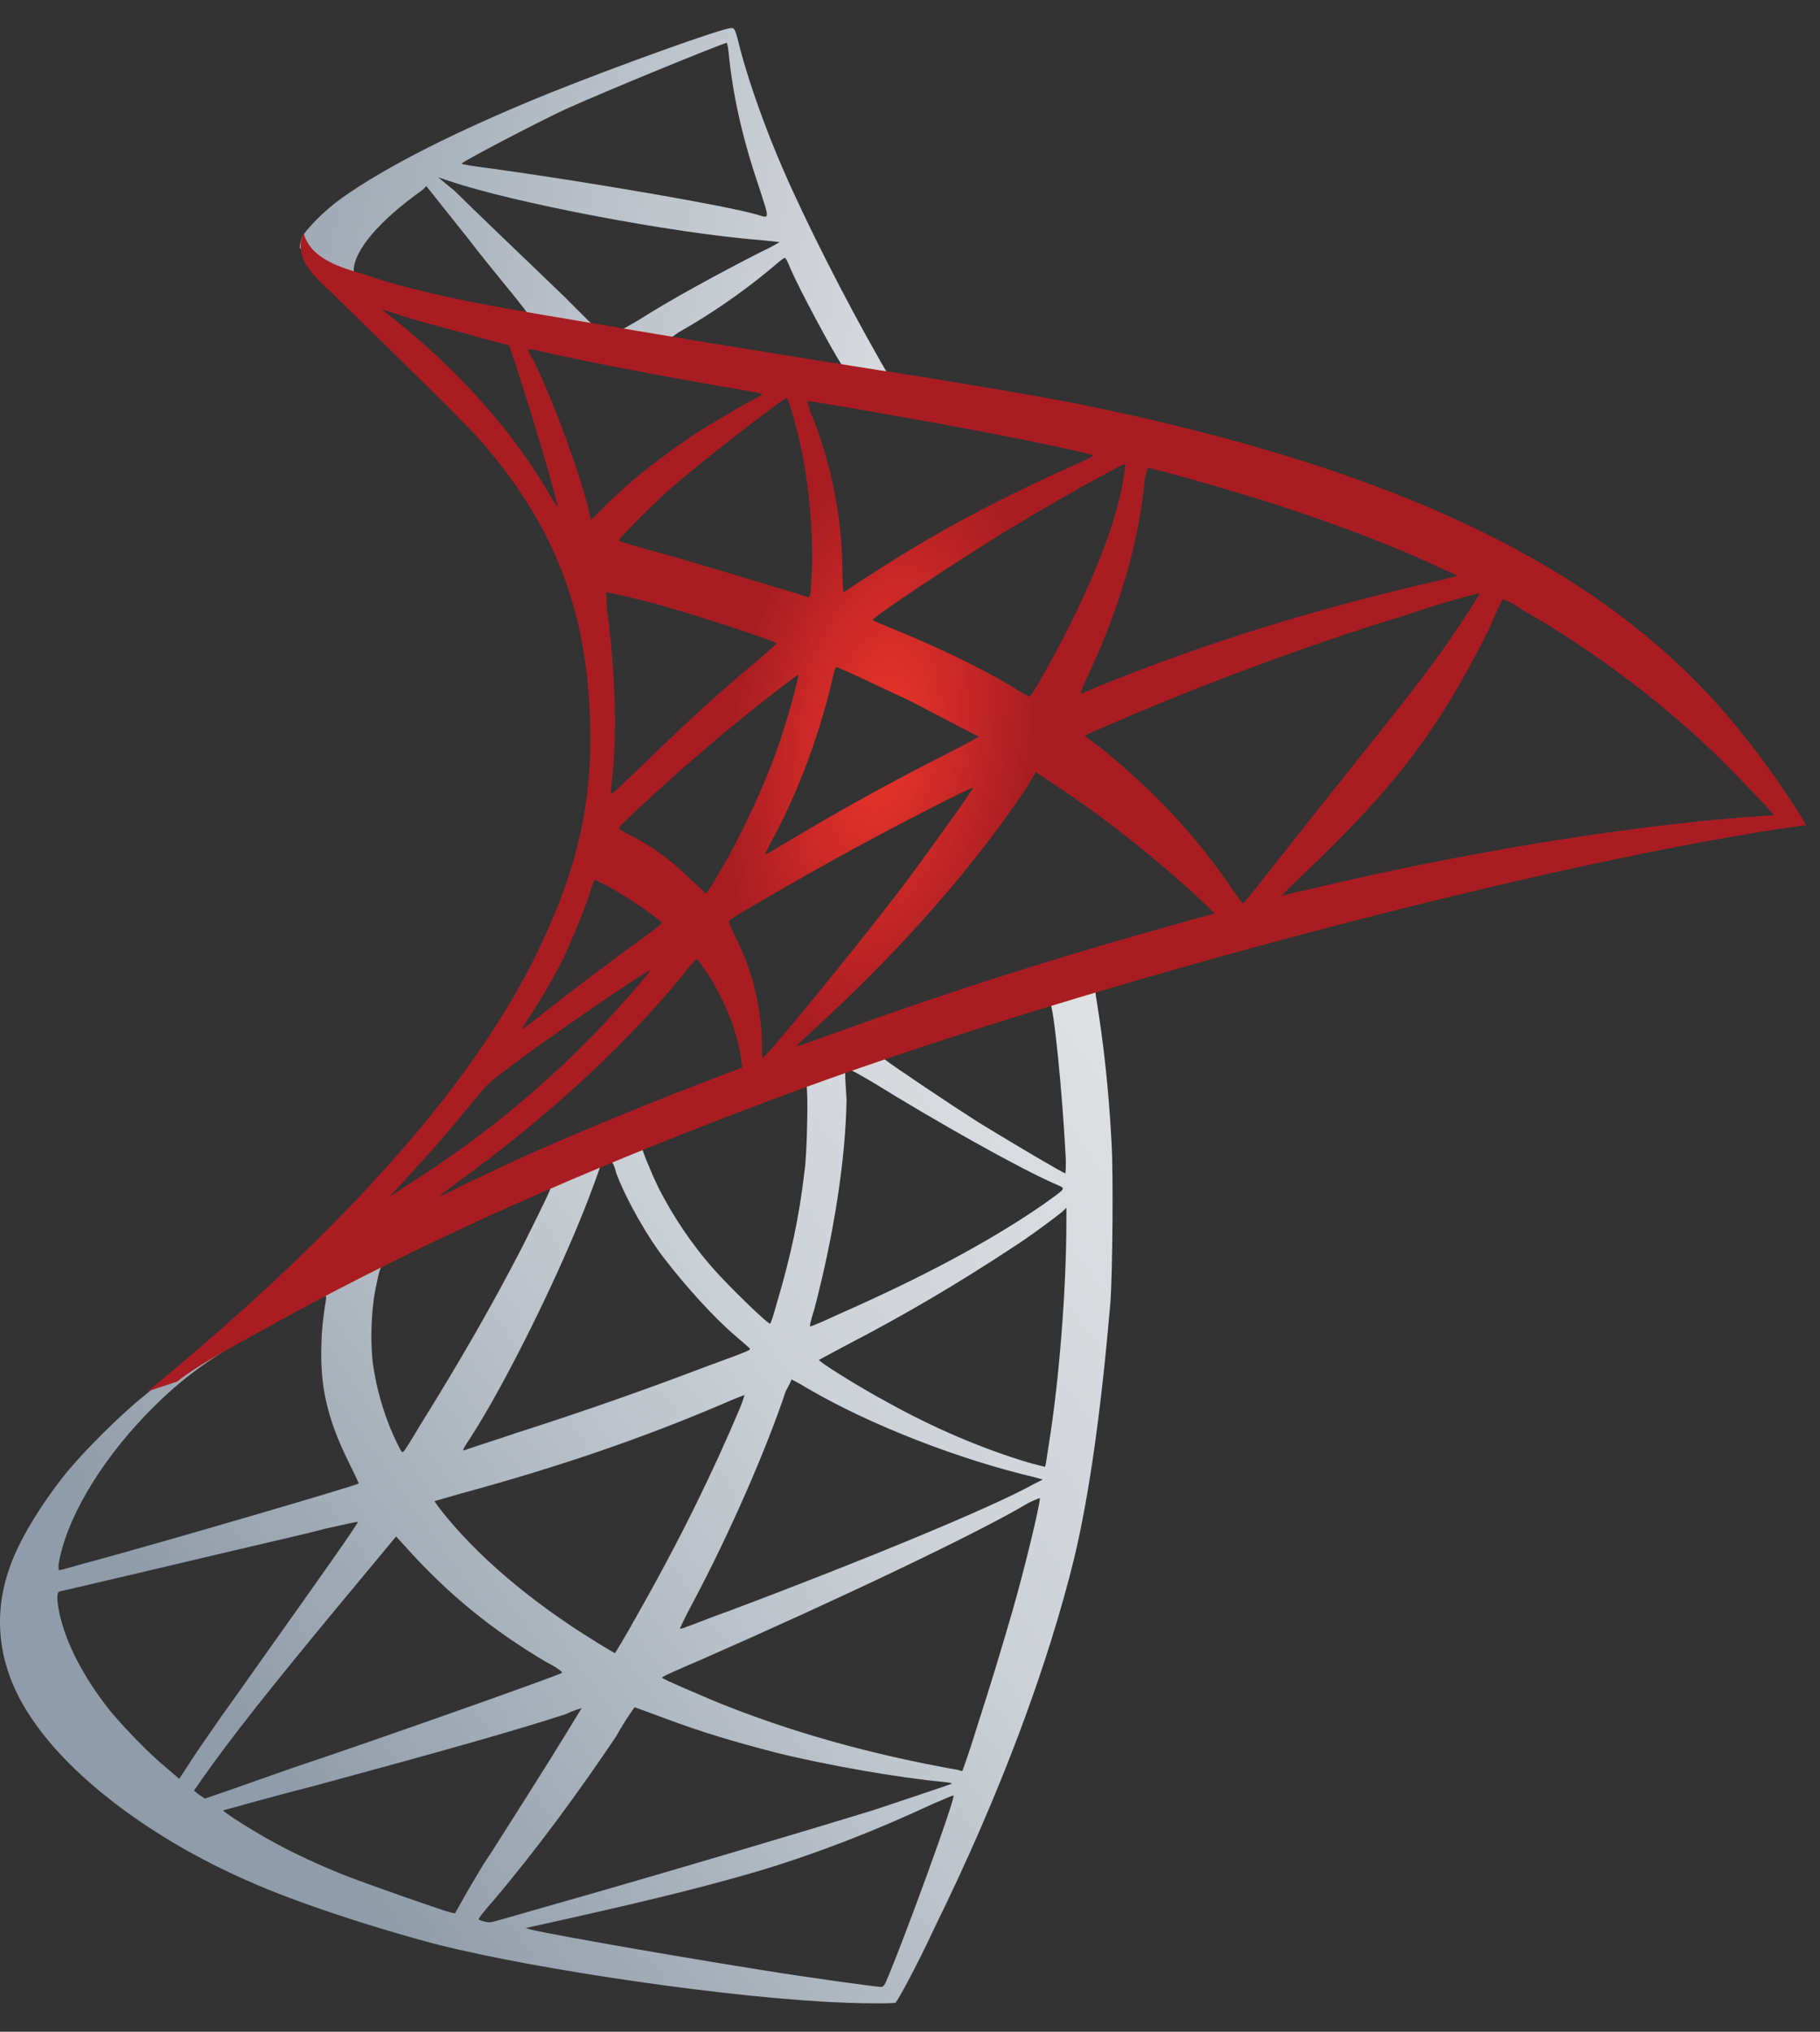
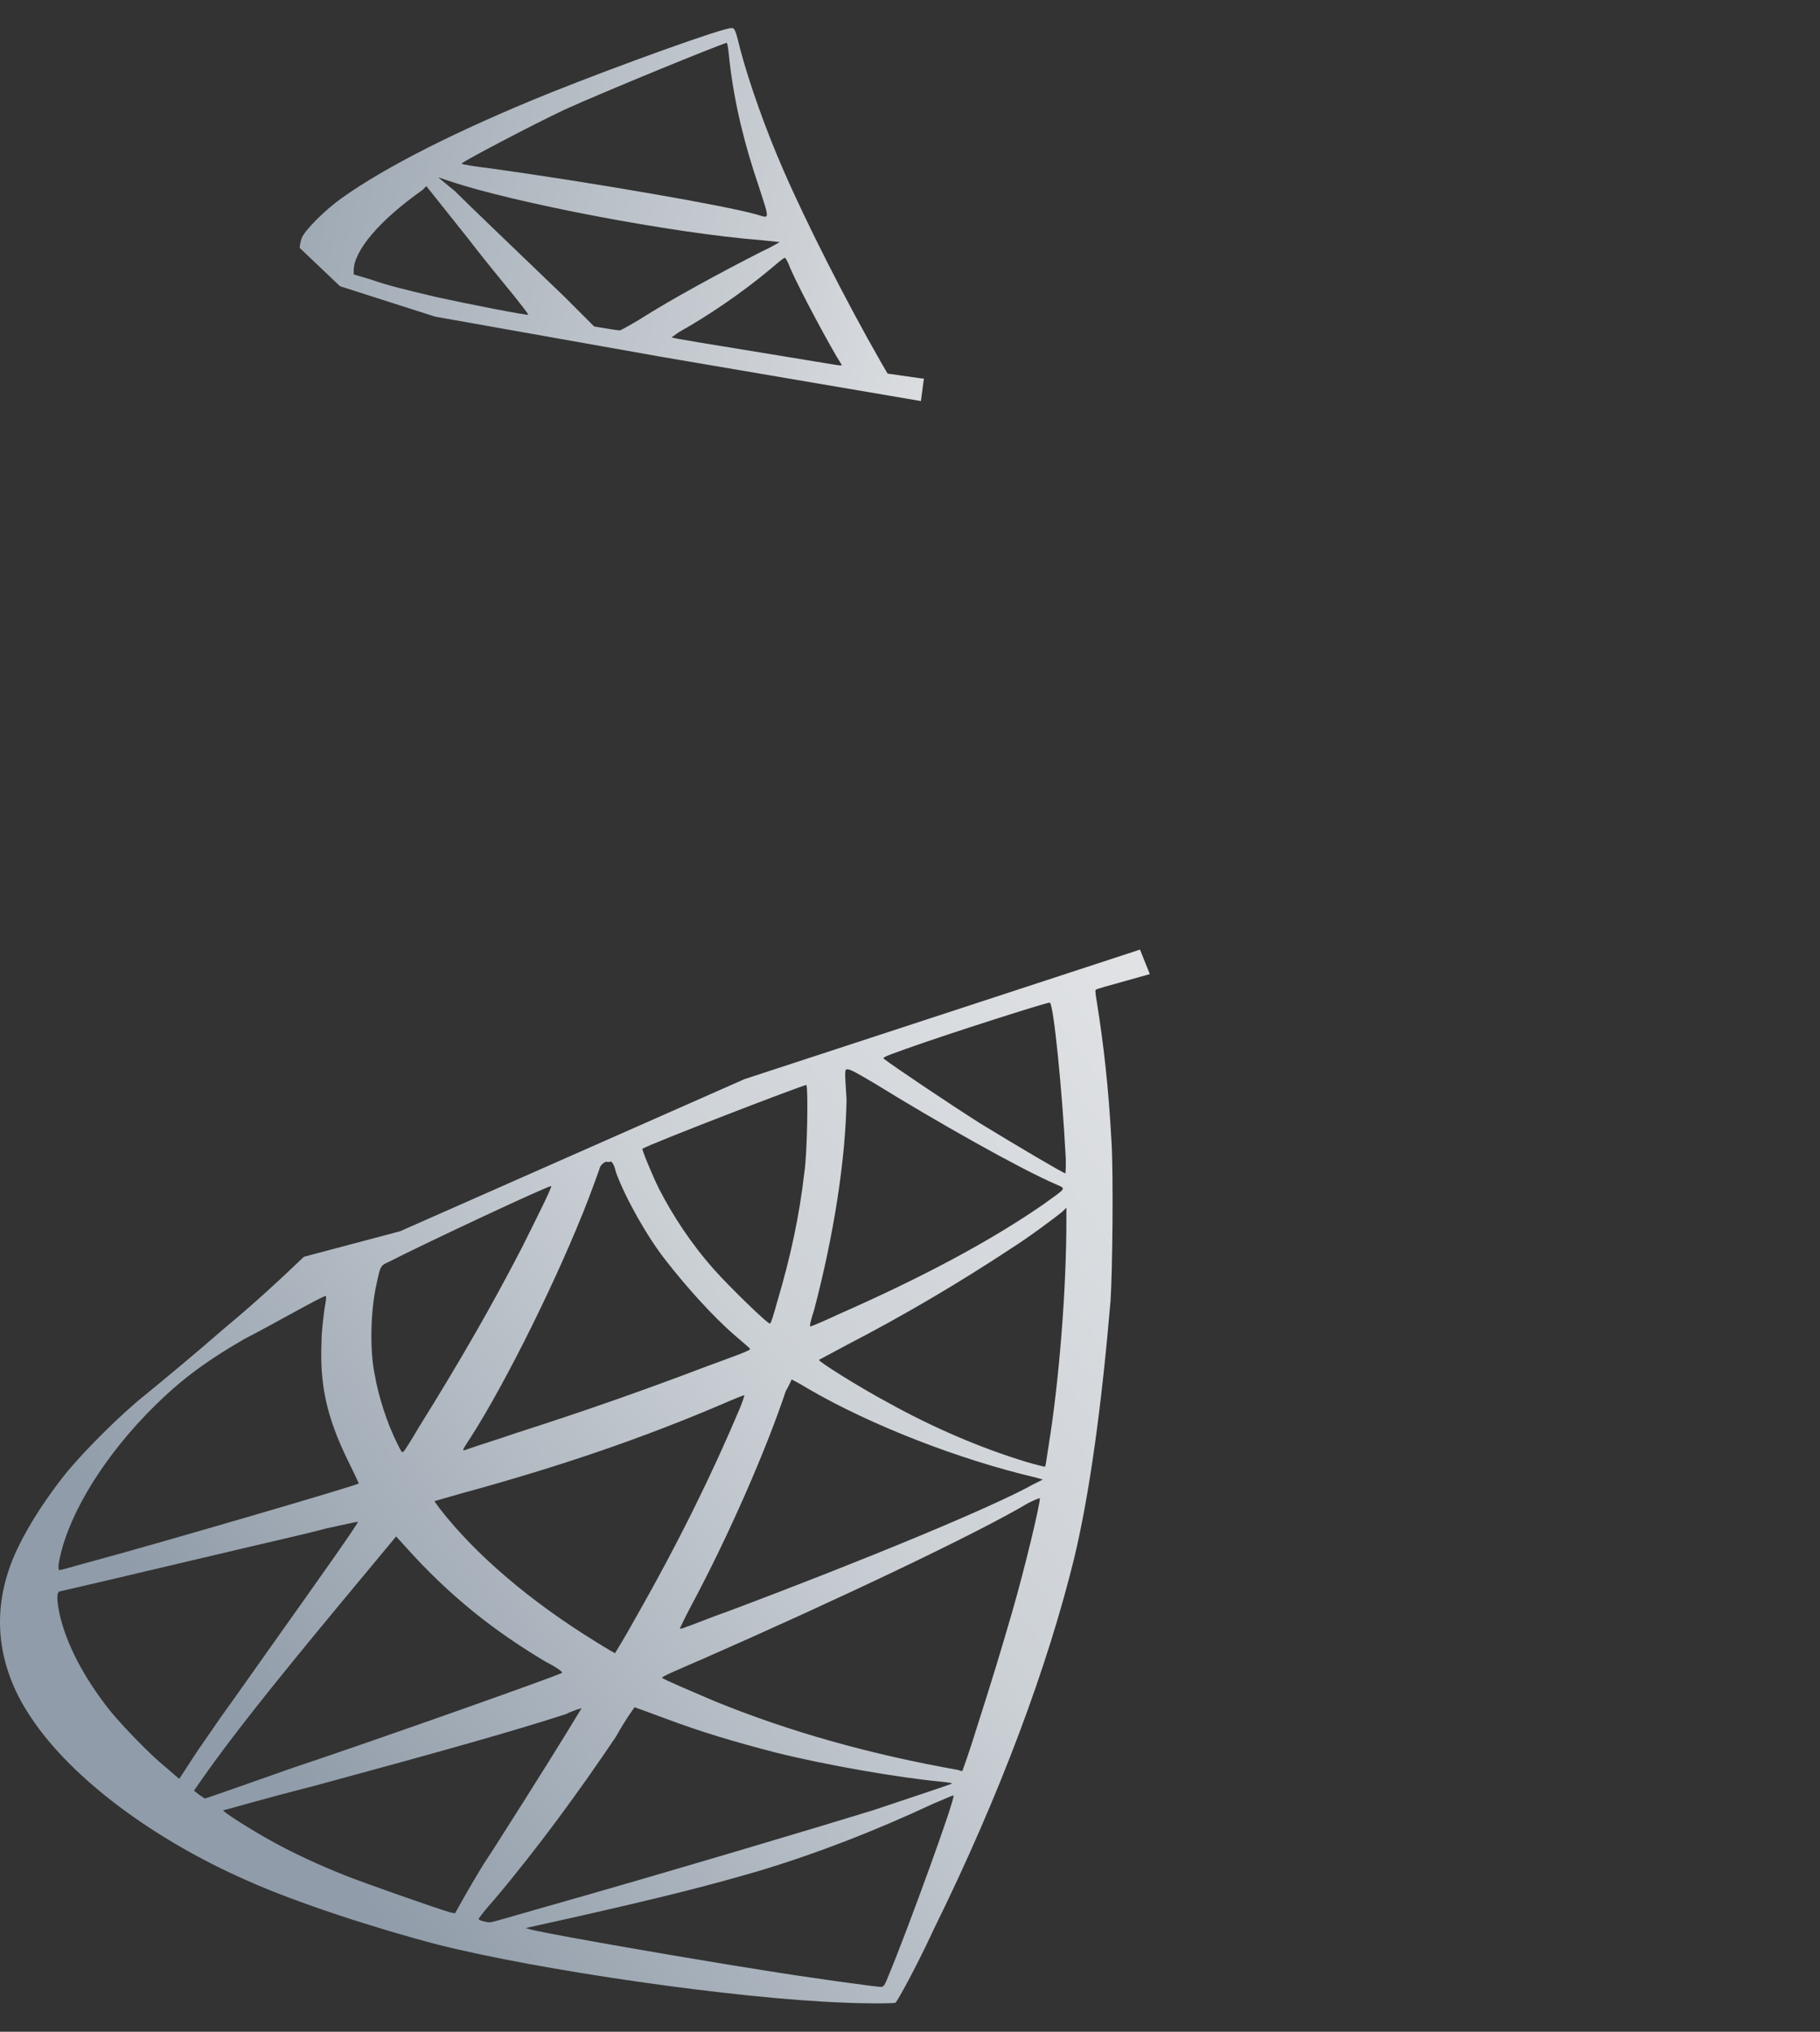
<svg xmlns="http://www.w3.org/2000/svg" width="43" height="48" viewBox="0 0 43 48" fill="none">
  <rect x="0" y="0" width="43" height="48" fill="#333333" stroke="none" />
  <path d="M26.934 22.434L17.59 25.494L9.452 29.088L7.18 29.691C6.6 30.247 5.997 30.803 5.325 31.36C4.606 31.986 3.934 32.542 3.424 32.96C2.844 33.423 2.009 34.258 1.569 34.791C0.92 35.603 0.41 36.461 0.201 37.11C-0.193 38.292 -0.008 39.498 0.757 40.611C1.708 42.025 3.632 43.463 5.858 44.436C6.994 44.947 8.919 45.572 10.356 45.944C12.744 46.546 17.381 47.219 19.932 47.311C20.442 47.335 21.137 47.335 21.16 47.311C21.207 47.265 21.624 46.523 22.065 45.572C23.641 42.373 24.754 39.359 25.38 36.809C25.751 35.255 26.029 33.192 26.238 30.734C26.284 30.038 26.308 27.743 26.261 26.978C26.192 25.703 26.076 24.683 25.913 23.662C25.89 23.523 25.867 23.384 25.89 23.384C25.913 23.361 26.006 23.338 27.166 23.013L26.934 22.434ZM24.801 23.686C24.893 23.686 25.102 25.865 25.172 27.233C25.195 27.511 25.172 27.72 25.172 27.72C25.125 27.72 23.989 27.047 23.154 26.537C22.459 26.097 21.114 25.193 20.905 25.03C20.836 24.984 20.836 24.984 21.416 24.775C22.389 24.427 24.708 23.686 24.801 23.686ZM20.024 25.262C20.094 25.262 20.256 25.355 20.65 25.587C22.111 26.491 24.082 27.604 24.94 27.975C25.195 28.091 25.218 28.044 24.638 28.462C23.363 29.343 21.74 30.201 19.793 31.058C19.445 31.221 19.167 31.337 19.143 31.337C19.12 31.337 19.167 31.151 19.236 30.943C19.7 29.18 19.978 27.395 20.001 25.981C19.955 25.262 19.955 25.262 20.024 25.262ZM19.051 25.633C19.097 25.68 19.074 27.256 19.004 27.697C18.888 28.717 18.68 29.691 18.355 30.78C18.285 31.035 18.216 31.267 18.193 31.267C18.17 31.314 17.196 30.363 16.871 29.992C16.315 29.366 15.897 28.717 15.573 28.091C15.411 27.766 15.155 27.14 15.179 27.14C15.295 27.047 19.027 25.61 19.051 25.633ZM14.437 27.442C14.483 27.465 14.53 27.581 14.553 27.697C14.785 28.323 15.295 29.227 15.735 29.783C16.222 30.409 16.848 31.105 17.358 31.545C17.52 31.684 17.683 31.824 17.706 31.847C17.752 31.893 17.752 31.893 16.616 32.31C15.271 32.821 13.834 33.331 12.165 33.864C11.771 34.003 11.376 34.119 10.982 34.258C10.913 34.281 10.936 34.235 11.121 33.957C11.956 32.658 13.208 30.131 13.903 28.323C14.019 28.021 14.135 27.697 14.159 27.627C14.182 27.534 14.228 27.488 14.321 27.442C14.367 27.465 14.414 27.442 14.437 27.442ZM13.023 28.021C13.046 28.044 12.675 28.786 12.327 29.482C11.631 30.827 10.889 32.125 9.892 33.725C9.73 34.003 9.568 34.258 9.545 34.281C9.498 34.328 9.498 34.328 9.382 34.096C9.151 33.632 8.942 33.006 8.849 32.45C8.733 31.893 8.756 30.943 8.895 30.34C8.988 29.899 8.988 29.899 9.197 29.806C10.055 29.366 12.976 27.998 13.023 28.021ZM25.195 28.531V28.833C25.195 30.409 25.032 32.566 24.777 34.142C24.731 34.42 24.708 34.652 24.685 34.652C24.685 34.652 24.476 34.606 24.244 34.536C23.178 34.212 22.041 33.725 20.998 33.145C20.303 32.774 19.306 32.148 19.352 32.125C19.352 32.125 19.654 31.963 20.001 31.777C21.392 31.058 22.714 30.27 23.873 29.505C24.314 29.227 24.963 28.74 25.102 28.624L25.195 28.531ZM7.69 30.618C7.713 30.618 7.713 30.664 7.667 30.919C7.643 31.105 7.597 31.453 7.597 31.684C7.551 32.705 7.713 33.47 8.223 34.513C8.362 34.791 8.478 35.046 8.478 35.046C8.432 35.093 3.748 36.461 2.288 36.855C1.847 36.971 1.476 37.087 1.43 37.087C1.383 37.11 1.383 37.087 1.383 36.971C1.546 35.927 2.334 34.583 3.447 33.423C4.189 32.658 4.769 32.218 5.765 31.638C6.484 31.267 7.574 30.641 7.69 30.618C7.667 30.618 7.667 30.618 7.69 30.618ZM18.703 32.589C18.703 32.589 18.888 32.681 19.074 32.797C20.581 33.678 22.691 34.49 24.476 34.907L24.638 34.954L24.406 35.07C23.456 35.603 20.372 36.878 17.219 38.06C16.755 38.223 16.315 38.408 16.222 38.431C16.129 38.478 16.06 38.478 16.06 38.478C16.06 38.478 16.176 38.223 16.338 37.921C17.219 36.275 18.1 34.258 18.564 32.867C18.657 32.705 18.703 32.589 18.703 32.589ZM17.59 32.96C17.59 32.96 17.544 33.122 17.474 33.284C16.848 34.768 16.06 36.391 15.016 38.223C14.761 38.687 14.53 39.057 14.53 39.057C14.53 39.057 14.321 38.941 14.066 38.779C12.559 37.852 11.237 36.739 10.379 35.626L10.263 35.464L10.913 35.278C13.208 34.652 15.179 33.98 17.126 33.145C17.335 33.053 17.567 32.96 17.59 32.96ZM24.569 35.394C24.569 35.556 24.221 37.017 23.92 38.06C23.665 38.941 23.456 39.637 23.062 40.866C22.899 41.399 22.737 41.84 22.737 41.84C22.737 41.84 22.691 41.84 22.644 41.816C20.558 41.446 18.657 40.912 16.894 40.194C16.407 39.985 15.689 39.683 15.642 39.637C15.619 39.614 16.06 39.428 16.593 39.197C19.816 37.782 23.131 36.206 24.291 35.51C24.43 35.441 24.546 35.394 24.569 35.394ZM8.455 35.951C8.478 35.974 7.574 37.249 6.322 39.011C5.881 39.637 5.371 40.356 5.186 40.611C5 40.889 4.699 41.306 4.537 41.561L4.235 42.025L3.911 41.747C3.54 41.446 2.891 40.773 2.589 40.402C1.986 39.637 1.569 38.849 1.407 38.13C1.337 37.782 1.337 37.62 1.407 37.597C1.523 37.574 3.401 37.133 5.163 36.716C6.136 36.484 7.273 36.229 7.69 36.113C8.107 36.02 8.432 35.951 8.455 35.951ZM9.359 36.298L9.591 36.553C10.611 37.69 11.655 38.524 12.906 39.266C13.138 39.382 13.301 39.498 13.277 39.521C13.231 39.568 8.919 41.098 6.902 41.77C5.789 42.164 4.861 42.489 4.838 42.489L4.699 42.396L4.583 42.303L4.792 42.002C5.464 41.051 6.299 39.985 8.107 37.805L9.359 36.298ZM14.993 40.333C14.993 40.333 15.318 40.449 15.689 40.588C16.616 40.935 17.335 41.144 18.309 41.399C19.514 41.701 21.253 42.002 22.273 42.095C22.436 42.118 22.505 42.118 22.482 42.141C22.436 42.164 21.392 42.512 20.627 42.767C19.422 43.138 15.712 44.251 12.675 45.109C12.118 45.271 11.631 45.41 11.608 45.41C11.539 45.433 11.307 45.364 11.307 45.341C11.307 45.318 11.469 45.109 11.678 44.877C12.698 43.671 13.695 42.303 14.553 41.028C14.785 40.611 14.993 40.333 14.993 40.333ZM13.741 40.356C13.741 40.356 13.254 41.167 12.373 42.558C12.002 43.138 11.585 43.81 11.423 44.042C11.284 44.274 11.075 44.622 10.959 44.831L10.75 45.202L10.634 45.178C10.379 45.109 8.594 44.483 8.13 44.297C7.551 44.066 6.948 43.787 6.484 43.532C5.928 43.231 5.209 42.767 5.279 42.767C5.302 42.767 6.252 42.489 7.435 42.188C10.518 41.353 12.234 40.866 13.37 40.495C13.556 40.402 13.741 40.356 13.741 40.356ZM22.528 42.419C22.575 42.489 21.416 45.665 20.998 46.662C20.905 46.894 20.882 46.94 20.813 46.94C20.697 46.94 19.027 46.709 18.03 46.546C16.268 46.268 13.324 45.758 12.582 45.596L12.42 45.549L13.463 45.318C15.735 44.807 16.802 44.529 17.915 44.205C19.306 43.787 20.674 43.254 22.065 42.605C22.297 42.512 22.482 42.419 22.528 42.419Z" fill="url(#paint0_linear_5854_10162)" />
  <path d="M17.284 0.664C17.121 0.641 14.617 1.546 12.994 2.195C10.815 3.076 9.122 3.934 8.079 4.676C7.685 4.954 7.198 5.441 7.128 5.626C7.105 5.696 7.082 5.788 7.082 5.858L8.033 6.762L10.282 7.481L15.637 8.432L21.758 9.475L21.828 8.942H21.782L20.97 8.826L20.808 8.547C19.973 7.087 19.046 5.255 18.512 4.026C18.095 3.076 17.701 1.963 17.492 1.175C17.376 0.688 17.353 0.664 17.284 0.664ZM17.168 1.012C17.191 1.012 17.214 1.221 17.237 1.453C17.353 2.45 17.585 3.4 17.933 4.421C18.188 5.209 18.188 5.162 17.886 5.07C17.168 4.861 13.945 4.305 11.603 3.98C11.232 3.934 10.908 3.887 10.908 3.864C10.884 3.841 12.6 2.937 13.342 2.589C14.316 2.148 16.982 1.059 17.168 1.012ZM10.351 4.189L10.629 4.281C12.136 4.791 15.892 5.51 17.979 5.673C18.211 5.696 18.42 5.719 18.42 5.719C18.42 5.719 18.234 5.835 17.979 5.951C16.982 6.461 15.869 7.064 15.104 7.551C14.872 7.69 14.664 7.806 14.64 7.806C14.617 7.806 14.455 7.782 14.316 7.759L14.038 7.713L13.342 7.017C12.09 5.812 11.116 4.884 10.745 4.513L10.351 4.189ZM10.073 4.397L11.07 5.649C11.603 6.345 12.16 6.994 12.275 7.156C12.392 7.295 12.484 7.435 12.484 7.435C12.461 7.458 11.047 7.18 10.305 7.017C9.54 6.832 9.215 6.762 8.751 6.6L8.357 6.484V6.391C8.357 5.928 8.96 5.209 9.98 4.49L10.073 4.397ZM18.536 6.09C18.559 6.09 18.605 6.159 18.675 6.345C18.907 6.878 19.672 8.292 19.857 8.571C19.904 8.663 20.019 8.663 19.022 8.501C16.634 8.107 15.869 7.991 15.869 7.968C15.869 7.968 15.939 7.921 16.032 7.852C16.773 7.435 17.515 6.925 18.188 6.368C18.35 6.229 18.489 6.113 18.536 6.09Z" fill="url(#paint1_linear_5854_10162)" />
-   <path d="M7.175 5.512C7.175 5.512 7.012 5.767 7.175 6.138C7.267 6.37 7.546 6.648 7.847 6.926C7.847 6.926 11 9.986 11.371 10.427C13.11 12.444 13.875 14.415 13.945 17.128C13.991 18.89 13.667 20.42 12.832 22.205C11.371 25.405 8.264 28.952 3.488 32.87L4.184 32.639C4.624 32.291 5.25 31.943 6.688 31.155C10.027 29.323 13.759 27.654 18.35 25.938C24.958 23.457 35.832 20.536 42.022 19.585L42.671 19.492L42.579 19.33C42.022 18.449 41.628 17.916 41.164 17.336C39.82 15.644 38.173 14.299 36.156 13.163C33.397 11.609 29.804 10.404 25.259 9.5C24.401 9.337 22.523 9.013 20.993 8.781C17.747 8.271 15.661 7.923 13.365 7.529C12.53 7.39 11.302 7.181 10.49 6.996C10.073 6.903 9.261 6.717 8.612 6.486C8.056 6.323 7.337 6.115 7.175 5.512ZM9.006 7.297C9.006 7.297 9.122 7.343 9.285 7.39C9.563 7.482 9.911 7.598 10.305 7.691C10.606 7.784 10.931 7.853 11.232 7.946C11.649 8.062 12.021 8.155 12.021 8.155C12.067 8.201 12.786 10.497 13.017 11.354C13.11 11.679 13.18 11.98 13.18 11.98C13.18 11.98 13.087 11.864 12.994 11.702C12.16 10.242 10.861 8.781 9.354 7.575C9.145 7.413 9.006 7.297 9.006 7.297ZM12.484 8.248C12.53 8.248 12.67 8.271 12.855 8.317C14.061 8.595 16.217 8.99 17.585 9.221C17.817 9.268 18.002 9.291 18.002 9.314C18.002 9.337 17.91 9.384 17.817 9.43C17.585 9.546 16.634 10.102 16.333 10.311C15.545 10.844 14.849 11.401 14.339 11.911L13.968 12.282C13.968 12.282 13.922 12.166 13.899 12.004C13.643 11.03 13.11 9.569 12.623 8.549C12.53 8.41 12.461 8.248 12.484 8.248C12.461 8.248 12.461 8.248 12.484 8.248ZM18.582 9.407C18.628 9.43 18.698 9.662 18.837 10.195C19.092 11.215 19.208 12.375 19.185 13.441C19.162 13.742 19.162 14.021 19.138 14.044L19.115 14.114L18.744 13.998C17.979 13.766 16.75 13.395 15.707 13.093C15.104 12.931 14.617 12.792 14.617 12.769C14.617 12.722 15.498 11.841 15.869 11.517C16.588 10.891 18.535 9.384 18.582 9.407ZM19.069 9.476C19.092 9.453 21.99 9.963 23.312 10.218C24.285 10.404 25.723 10.705 25.816 10.752C25.862 10.775 25.7 10.844 25.236 11.053C23.381 11.888 21.99 12.653 20.599 13.557C20.228 13.789 19.927 13.998 19.927 13.998C19.927 13.998 19.904 13.789 19.904 13.557C19.904 12.212 19.625 10.867 19.138 9.708C19.115 9.592 19.069 9.5 19.069 9.476ZM26.581 10.96C26.604 10.983 26.511 11.563 26.419 11.888C26.163 12.931 25.468 14.508 24.633 15.968C24.494 16.223 24.355 16.432 24.332 16.455C24.309 16.455 24.123 16.362 23.915 16.223C23.103 15.736 22.152 15.296 21.155 14.879C20.877 14.763 20.622 14.67 20.622 14.647C20.576 14.6 22.848 13.093 24.054 12.375C25.004 11.795 26.558 10.937 26.581 10.96ZM27.114 11.053C27.184 11.053 28.459 11.401 29.131 11.609C30.8 12.096 32.702 12.792 33.931 13.371L34.441 13.603L34.07 13.696C31.032 14.392 28.436 15.203 25.932 16.223C25.723 16.316 25.538 16.386 25.538 16.386C25.514 16.386 25.584 16.223 25.677 16.015C26.442 14.415 26.929 12.745 27.044 11.308C27.091 11.169 27.114 11.053 27.114 11.053ZM14.316 13.998C14.339 13.974 15.313 14.206 15.846 14.368C16.657 14.6 18.35 15.157 18.35 15.203C18.35 15.203 18.165 15.366 17.933 15.574C17.005 16.339 16.124 17.151 15.058 18.194C14.733 18.495 14.478 18.75 14.455 18.75C14.432 18.75 14.432 18.704 14.432 18.658C14.594 17.475 14.548 15.945 14.339 14.392C14.339 14.16 14.316 13.998 14.316 13.998ZM34.951 14.021C34.974 14.044 34.487 14.763 34.209 15.18C33.791 15.783 33.165 16.594 31.751 18.356C31.009 19.284 30.174 20.35 29.896 20.698C29.618 21.046 29.386 21.347 29.363 21.347C29.363 21.347 29.27 21.231 29.154 21.069C28.366 19.887 27.416 18.843 26.303 17.916C26.094 17.73 25.862 17.545 25.769 17.498C25.7 17.452 25.63 17.383 25.63 17.383C25.63 17.359 26.836 16.849 27.74 16.478C29.34 15.829 31.519 15.041 33.142 14.554C34.023 14.253 34.951 13.998 34.951 14.021ZM35.507 14.16C35.53 14.16 35.716 14.229 35.901 14.368C37.617 15.342 39.309 16.617 40.631 17.916C41.002 18.287 41.929 19.237 41.906 19.261C41.906 19.261 41.582 19.284 41.211 19.307C38.243 19.539 34.441 20.165 30.777 21.046C30.522 21.092 30.314 21.162 30.291 21.162C30.267 21.162 30.546 20.884 30.893 20.559C33.05 18.495 34.023 17.174 35.183 14.855C35.345 14.461 35.484 14.183 35.507 14.16C35.484 14.16 35.484 14.16 35.507 14.16ZM19.764 15.76C19.857 15.783 20.785 16.223 21.48 16.548C22.106 16.872 23.08 17.383 23.126 17.406C23.126 17.406 22.802 17.591 22.384 17.8C21.063 18.472 19.927 19.098 18.721 19.817C18.373 20.026 18.095 20.188 18.095 20.188C18.072 20.188 18.072 20.165 18.257 19.817C18.883 18.658 19.393 17.267 19.695 15.922C19.718 15.829 19.741 15.76 19.764 15.76ZM18.86 15.945C18.883 15.968 18.651 16.826 18.489 17.313C18.211 18.217 17.701 19.33 17.237 20.188C17.121 20.397 16.959 20.675 16.866 20.837L16.681 21.115L16.287 20.744C15.823 20.304 15.452 20.026 14.965 19.771C14.78 19.678 14.617 19.585 14.617 19.562C14.617 19.516 15.823 18.403 16.75 17.614C17.423 17.035 18.837 15.922 18.86 15.945ZM24.471 18.24L24.819 18.472C25.607 18.982 26.534 19.678 27.253 20.281C27.647 20.605 28.436 21.301 28.598 21.486L28.691 21.579L28.111 21.741C24.865 22.646 22.384 23.434 19.463 24.5C19.138 24.616 18.86 24.709 18.837 24.709C18.791 24.709 18.767 24.756 19.486 24.083C21.341 22.367 23.01 20.466 24.239 18.635L24.471 18.24ZM22.987 18.611C23.01 18.635 22.037 19.979 21.457 20.768C20.761 21.695 19.532 23.225 18.698 24.222C18.35 24.64 18.049 24.987 18.025 24.987C18.002 24.987 18.002 24.895 18.002 24.732C18.002 23.875 17.794 22.97 17.399 22.182C17.237 21.857 17.214 21.788 17.237 21.741C17.376 21.625 19.417 20.443 20.738 19.747C21.596 19.284 22.964 18.588 22.987 18.611ZM14.061 20.791C14.084 20.791 14.246 20.884 14.432 20.976C14.872 21.231 15.29 21.51 15.637 21.788C15.661 21.811 15.475 21.95 15.22 22.136C14.548 22.622 13.527 23.388 12.948 23.851C12.322 24.338 12.299 24.361 12.368 24.245C12.832 23.527 13.064 23.133 13.319 22.622C13.527 22.159 13.759 21.625 13.922 21.139C13.968 20.953 14.038 20.791 14.061 20.791ZM16.449 22.669C16.495 22.669 16.518 22.715 16.727 23.017C17.121 23.619 17.446 24.431 17.515 25.08L17.539 25.219L16.565 25.59C14.826 26.262 13.226 26.935 12.16 27.422C11.858 27.561 11.325 27.816 10.977 27.978C10.629 28.164 10.351 28.28 10.351 28.28C10.351 28.28 10.56 28.117 10.838 27.909C12.948 26.378 14.78 24.686 16.147 23.017C16.287 22.831 16.426 22.669 16.449 22.669ZM15.359 22.924C15.382 22.947 14.571 23.875 14.038 24.431C12.67 25.822 11.325 26.912 9.656 27.978C9.447 28.117 9.261 28.233 9.238 28.256C9.192 28.28 9.261 28.21 9.98 27.422C10.444 26.912 10.792 26.494 11.209 25.984C11.487 25.637 11.534 25.59 11.905 25.312C12.925 24.524 15.313 22.901 15.359 22.924Z" fill="url(#paint2_radial_5854_10162)" />
  <defs>
    <linearGradient id="paint0_linear_5854_10162" x1="7.039" y1="42.696" x2="35.833" y2="22.329" gradientUnits="userSpaceOnUse">
      <stop stop-color="#909CA9" />
      <stop offset="0.44" stop-color="#CCD1D6" />
      <stop offset="1" stop-color="#EDEDEE" />
    </linearGradient>
    <linearGradient id="paint1_linear_5854_10162" x1="4.162" y1="3.997" x2="22.495" y2="8.164" gradientUnits="userSpaceOnUse">
      <stop stop-color="#939FAB" />
      <stop offset="1" stop-color="#DCDEE1" />
    </linearGradient>
    <radialGradient id="paint2_radial_5854_10162" cx="0" cy="0" r="1" gradientUnits="userSpaceOnUse" gradientTransform="translate(20.817 17.532) rotate(-171.457) scale(3.505 7.012)">
      <stop stop-color="#EE352C" />
      <stop offset="1" stop-color="#A91D22" />
    </radialGradient>
  </defs>
</svg>